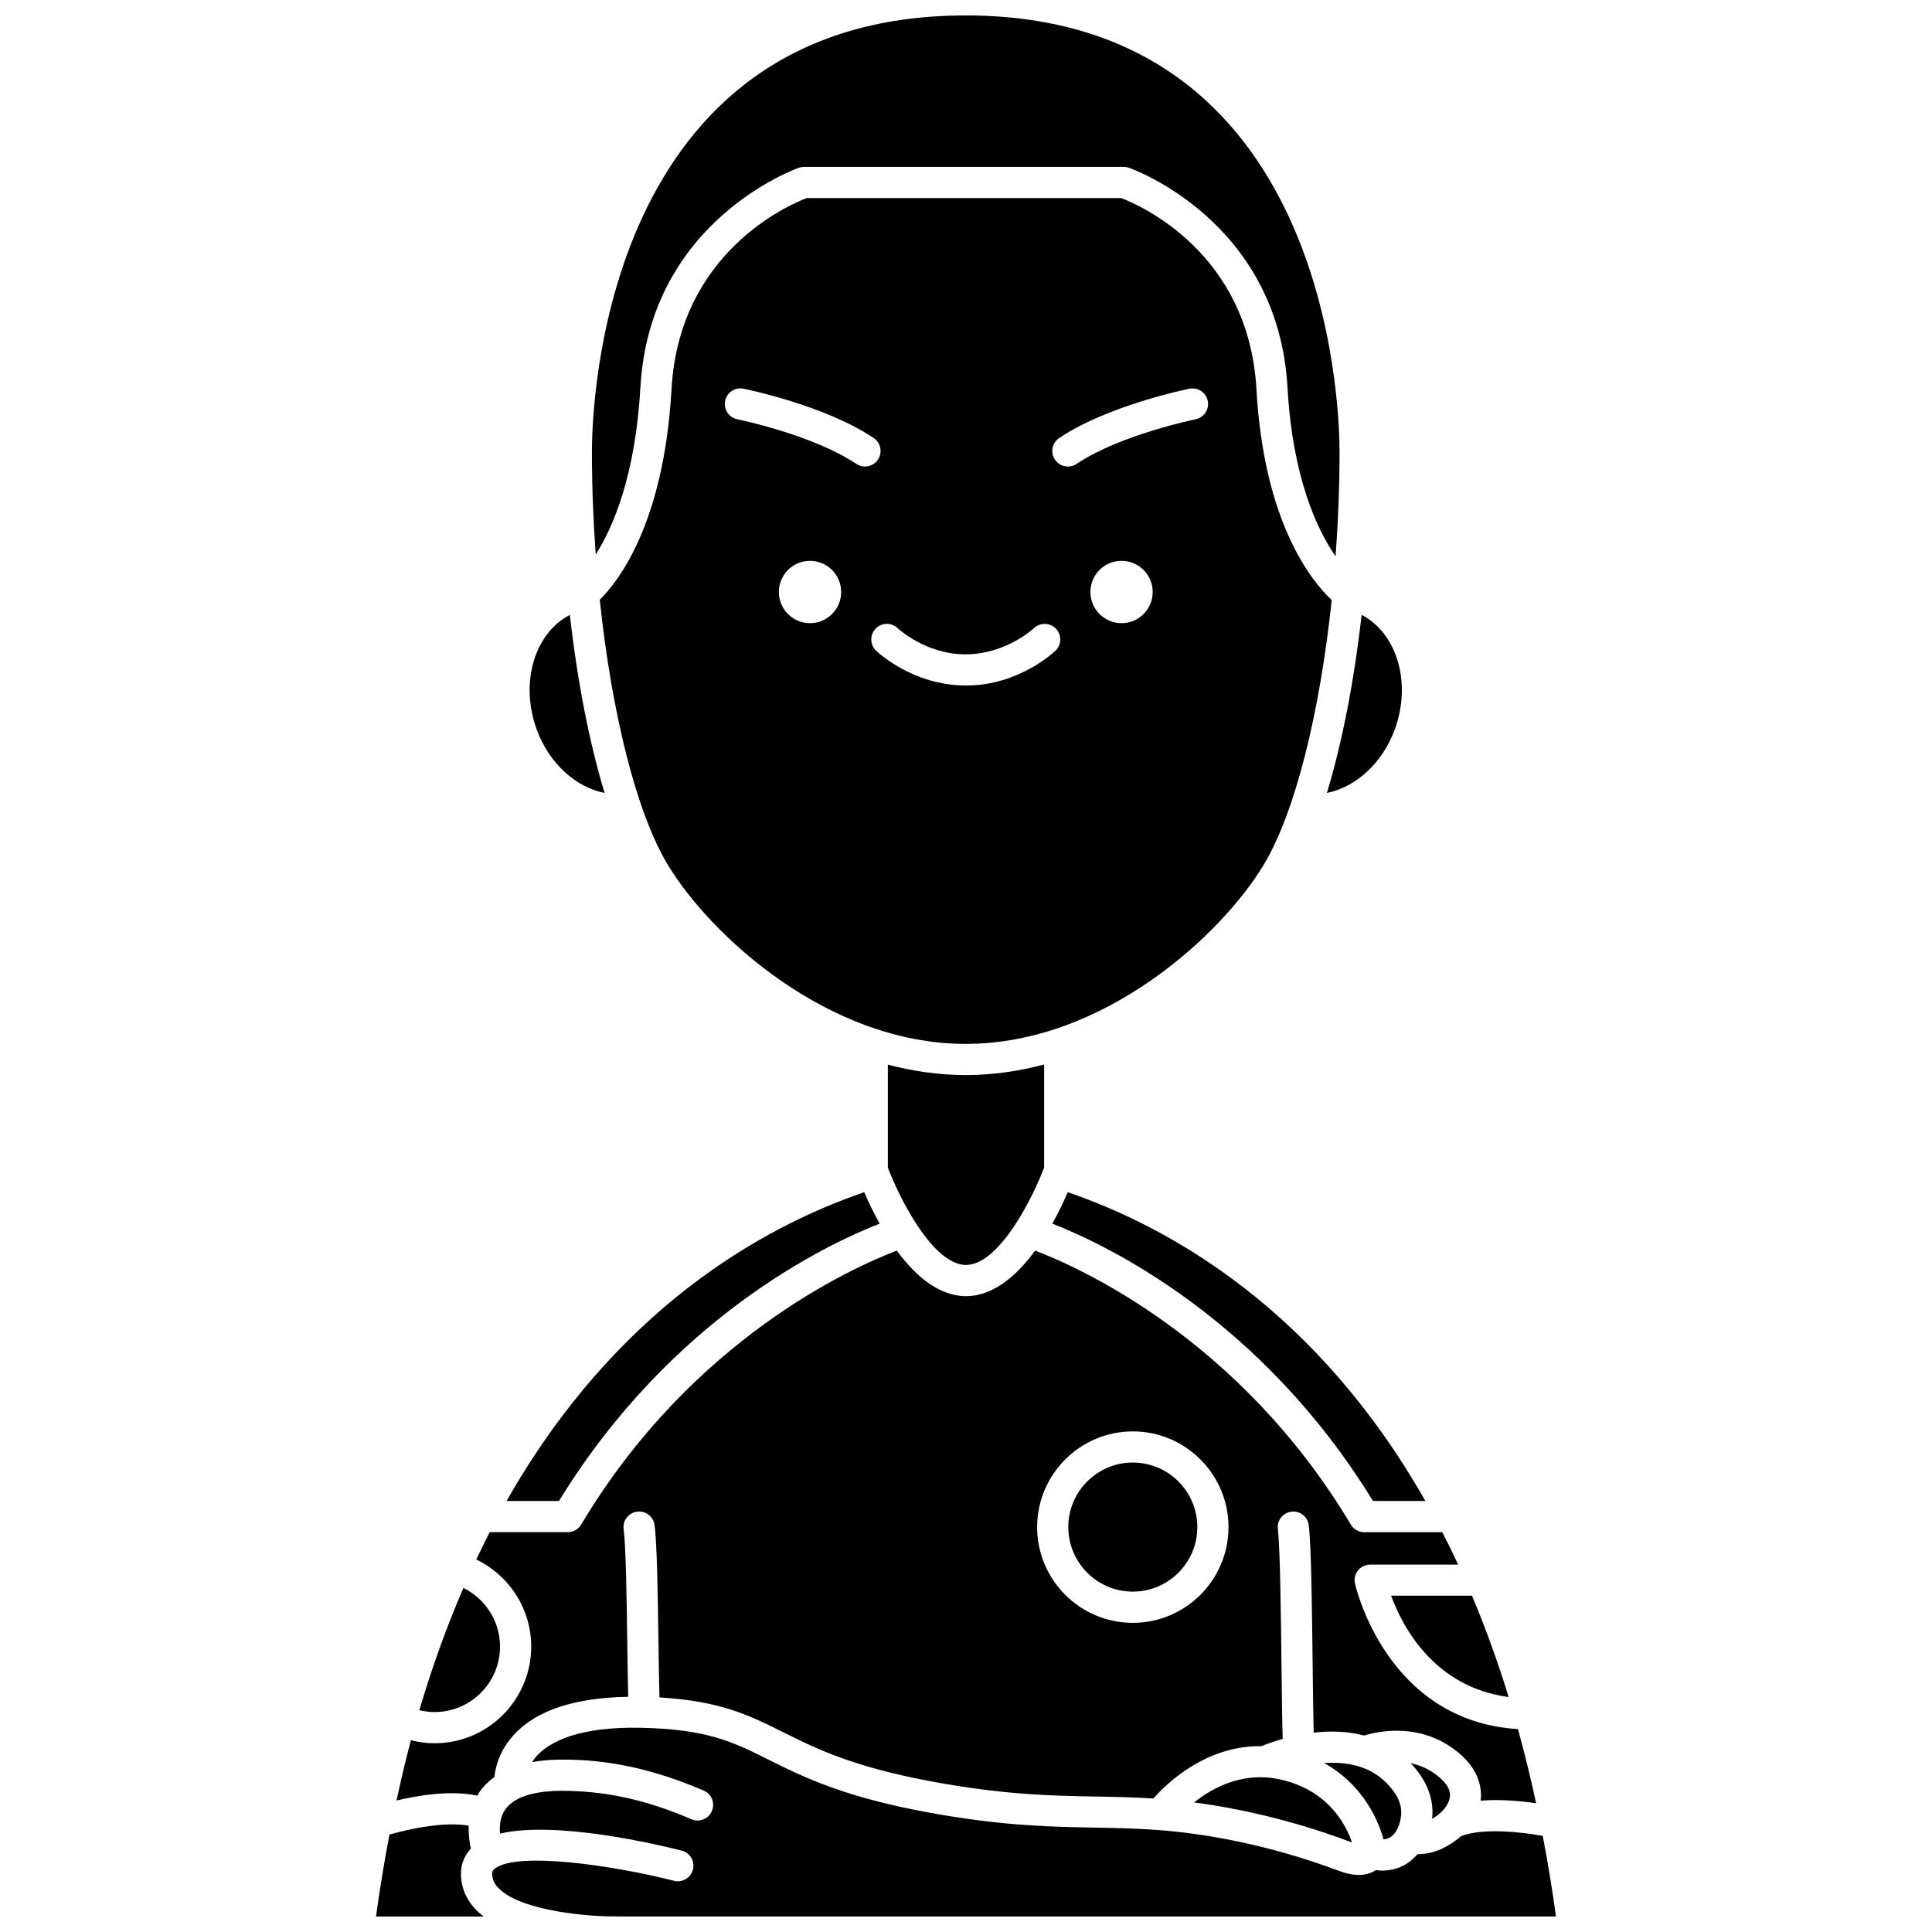
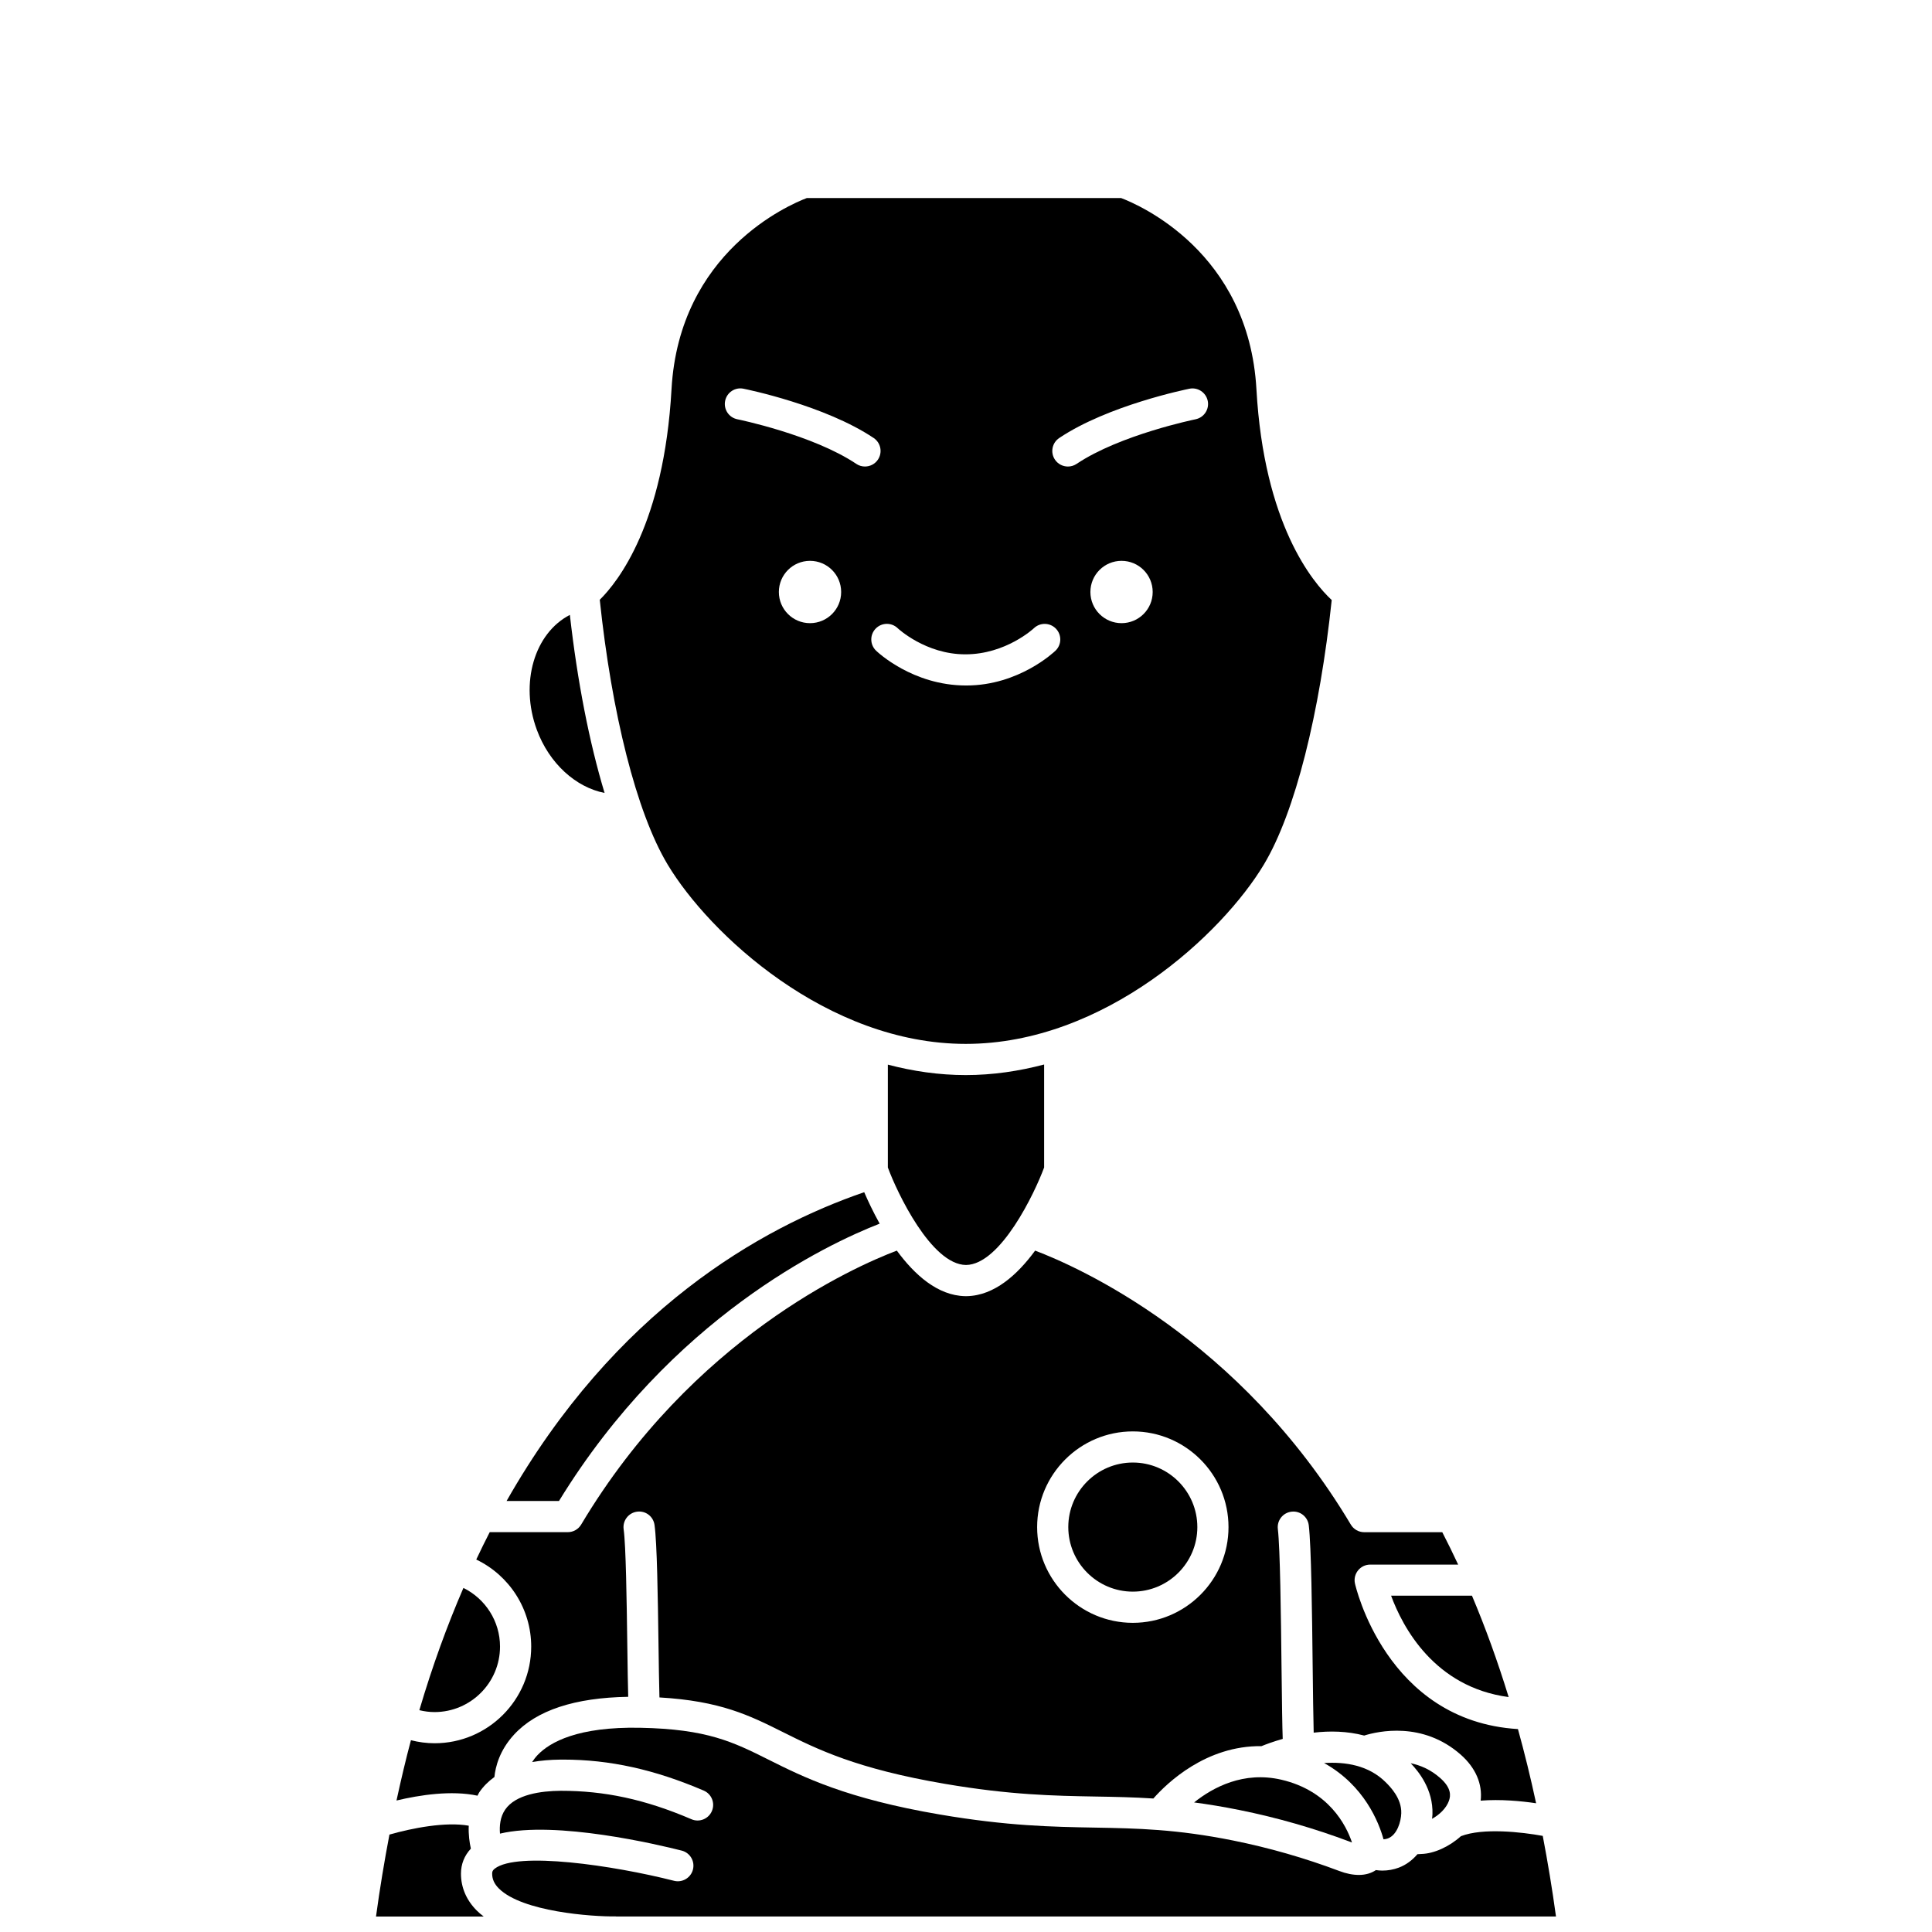
<svg xmlns="http://www.w3.org/2000/svg" width="800px" height="800px" version="1.1" viewBox="144 144 512 512">
  <defs>
    <clipPath id="c">
-       <path d="m300 148.09h199v143.91h-199z" />
-     </clipPath>
+       </clipPath>
    <clipPath id="b">
      <path d="m274 601h283v50.902h-283z" />
    </clipPath>
    <clipPath id="a">
      <path d="m243 627h30v24.902h-30z" />
    </clipPath>
  </defs>
  <g clip-path="url(#c)">
-     <path d="m313.71 246.69c2.496-44.453 41.672-58.117 42.066-58.246 0.426-0.141 0.867-0.215 1.312-0.215h84.734c0.445 0 0.891 0.074 1.312 0.215 0.395 0.133 39.57 13.797 42.066 58.246 1.348 23.922 7.844 37.637 12.742 44.754 0.672-9.102 1.051-18.41 1.051-27.723 0-11.836-2.777-115.63-99.07-115.63-96.285 0-99.062 103.79-99.062 115.63 0 9.148 0.363 18.289 1.012 27.238 4.602-7.262 10.52-20.891 11.836-44.27z" />
-   </g>
-   <path d="m513.61 337.38c4.566-12.426 0.586-25.598-8.766-30.43-1.996 17.637-5.16 33.844-9.195 47.184 7.562-1.496 14.668-7.805 17.961-16.754z" />
+     </g>
  <path d="m304.22 354.14c-4.035-13.344-7.207-29.551-9.199-47.188-9.359 4.832-13.332 18-8.766 30.426 3.289 8.961 10.367 15.277 17.965 16.762z" />
  <path d="m377.12 468.28c-1.75-3.148-3.137-6.109-4.094-8.336-27.434 9.418-66.059 31.289-94.773 81.828h13.887c29.777-48.555 70.848-67.98 84.98-73.492z" />
  <path d="m379.29 426.14v27.25c2.457 6.688 11.516 25.742 20.707 25.844 9.188-0.094 18.25-19.156 20.707-25.844v-27.285c-6.676 1.758-13.621 2.801-20.777 2.801-7.106 0-14.008-1.027-20.637-2.766z" />
  <path d="m543.81 593.74c-2.949-9.586-6.203-18.543-9.723-26.867h-21.434c3.062 8.316 11.465 24.254 31.156 26.867z" />
  <path d="m478.95 373.09c8.293-13.824 14.812-40.145 17.969-70.074-5.047-4.703-17.941-20.086-19.953-55.871-2.047-36.379-31.141-48.875-35.867-50.664h-83.281c-4.695 1.785-33.812 14.273-35.859 50.664-2.008 35.699-14.223 51.078-19.016 55.801 3.152 29.957 9.68 56.309 17.977 70.145 11.027 18.391 42.234 47.551 79.016 47.551 36.785 0 67.996-29.16 79.016-47.551zm-120.29-63.945c-4.559 0-8.254-3.695-8.254-8.258s3.695-8.258 8.254-8.258 8.254 3.695 8.254 8.258c0.004 4.562-3.695 8.258-8.254 8.258zm12.27-42.211c-11.539-7.734-31.332-11.785-31.531-11.824-2.234-0.449-3.684-2.629-3.234-4.863 0.449-2.238 2.621-3.699 4.863-3.234 0.875 0.176 21.586 4.406 34.5 13.059 1.895 1.273 2.398 3.836 1.133 5.731-0.797 1.188-2.106 1.828-3.438 1.828-0.789 0.004-1.59-0.219-2.293-0.695zm52.789 49.5c-0.387 0.371-9.719 9.227-23.617 9.227h-0.105c-14.113 0-23.449-8.859-23.836-9.23-1.641-1.586-1.688-4.199-0.102-5.84 1.582-1.637 4.191-1.688 5.828-0.117 0.094 0.102 7.43 6.93 17.895 6.93 0.023-0.004 0.055-0.004 0.078 0 10.723 0 18.07-6.859 18.145-6.93 1.641-1.562 4.254-1.508 5.832 0.137 1.57 1.645 1.523 4.242-0.117 5.824zm17.5-7.289c-4.559 0-8.254-3.695-8.254-8.258s3.695-8.258 8.254-8.258c4.559 0 8.254 3.695 8.254 8.258s-3.695 8.258-8.254 8.258zm19.617-54.031c-0.199 0.043-19.992 4.09-31.531 11.824-0.707 0.473-1.504 0.699-2.297 0.699-1.328 0-2.641-0.641-3.438-1.828-1.27-1.895-0.766-4.461 1.133-5.731 12.914-8.652 33.625-12.879 34.5-13.059 2.223-0.457 4.41 1 4.863 3.234 0.449 2.227-0.996 4.406-3.231 4.859z" />
  <path d="m276.51 580.36c0-6.703-3.871-12.668-9.699-15.543-4.285 9.902-8.219 20.664-11.68 32.402 1.309 0.312 2.652 0.5 4.031 0.5 9.57-0.008 17.348-7.793 17.348-17.359z" />
-   <path d="m507.85 541.77h13.887c-28.719-50.543-67.34-72.414-94.773-81.828-0.957 2.231-2.34 5.191-4.094 8.336 14.133 5.516 55.203 24.941 84.98 73.492z" />
  <path d="m511.79 631.21c2.496-0.941 3.496-4.512 3.559-6.688 0.125-3.965-2.957-7.039-4.113-8.195-4.508-4.512-10.707-5.473-16.336-5.102 10.648 5.922 14.512 15.715 15.746 20.211 0.379-0.023 0.766-0.086 1.145-0.227z" />
  <path d="m527.98 621.24c0.465-1.305 0.742-3.356-2.328-6.062-2.535-2.231-5.254-3.375-7.801-3.902 2.152 2.262 5.965 6.957 5.766 13.508-0.012 0.402-0.07 0.812-0.113 1.223 1.902-1.039 3.746-2.746 4.477-4.766z" />
  <path d="m483.57 615.64c-9.988-2.312-18.078 1.988-23.121 6.023 3.707 0.488 7.676 1.137 12.02 2.012 9.988 2.012 19.867 4.852 29.367 8.438 0.16 0.062 0.312 0.117 0.457 0.164-1.508-4.492-6.098-13.695-18.723-16.637z" />
  <g clip-path="url(#b)">
    <path d="m552.85 630.53c-5.613-1.027-15.879-2.18-21.691 0.078-3.164 2.848-7.168 4.613-10.453 4.711-0.008 0.008-0.461 0.047-1.066 0.062-1.312 1.527-2.934 2.801-4.938 3.559-1.398 0.527-2.887 0.789-4.41 0.789-0.551 0-1.105-0.066-1.66-0.137-1.211 0.816-2.734 1.285-4.508 1.285-1.602 0-3.371-0.344-5.215-1.051-9.062-3.418-18.508-6.133-28.059-8.059-15.102-3.043-25.582-3.234-36.68-3.434-11.391-0.203-23.16-0.414-41.074-3.465-24.773-4.215-36.191-9.918-45.359-14.508-9.469-4.727-16.309-8.148-34.102-8.484-16.453-0.316-23.875 3.766-27.18 7.238-0.59 0.621-1.039 1.238-1.438 1.852 2.285-0.406 4.781-0.629 7.508-0.652 0.238 0 0.477-0.004 0.719-0.004 12.34 0 24.195 2.617 37.246 8.211 2.098 0.898 3.066 3.328 2.168 5.422-0.895 2.102-3.34 3.078-5.422 2.168-12.383-5.305-23.062-7.543-34.648-7.535-5.191 0.043-11.961 0.945-14.723 5.004-1.348 1.977-1.527 4.363-1.363 6.348 14.852-3.523 42.055 2.949 48.156 4.5 2.211 0.562 3.543 2.809 2.981 5.016-0.566 2.215-2.84 3.543-5.016 2.984-16.16-4.106-41.582-7.82-47.512-3.219-0.578 0.449-0.684 0.812-0.684 1.324 0 1.473 0.57 2.731 1.785 3.941 6.199 6.16 24.621 7.481 30.941 7.394h0.023c0.039 0 0.066 0.02 0.098 0.02h249.08c-1.012-7.398-2.199-14.492-3.508-21.359z" />
  </g>
  <path d="m444.21 565.8c9.422 0 17.098-7.672 17.098-17.105 0-9.434-7.668-17.109-17.098-17.109-9.43 0-17.102 7.672-17.102 17.109 0.008 9.434 7.676 17.105 17.102 17.105z" />
  <g clip-path="url(#a)">
    <path d="m266.16 640.55c0-2.574 0.93-4.824 2.625-6.641-0.359-1.613-0.664-3.707-0.562-6.078-6.133-1.102-15.012 0.637-21.016 2.352-1.332 6.977-2.535 14.188-3.562 21.723h28.543c-0.645-0.492-1.25-1.004-1.809-1.559-2.758-2.742-4.219-6.129-4.219-9.797z" />
  </g>
  <path d="m280.22 603.7c5.969-6.484 16.109-9.793 30.262-10.027-0.086-2.93-0.152-7.273-0.242-13.746-0.16-11.754-0.367-26.375-0.969-30.641-0.316-2.258 1.25-4.352 3.512-4.672 2.316-0.328 4.348 1.254 4.672 3.512 0.676 4.789 0.875 19.078 1.055 31.688 0.07 5.082 0.148 10.574 0.25 14.023 16.16 0.934 23.883 4.769 32.668 9.16 9.141 4.562 19.496 9.738 43.059 13.754 17.293 2.945 28.754 3.152 39.836 3.348 5.074 0.086 10.023 0.176 15.328 0.523 3.707-4.195 14.027-14.062 28.66-13.875 1.086-0.449 3.035-1.188 5.621-1.922-0.121-3.367-0.203-9.172-0.312-18.766-0.16-14.105-0.367-31.664-0.98-36.867-0.266-2.266 1.352-4.32 3.617-4.582 2.277-0.281 4.316 1.352 4.582 3.617 0.664 5.637 0.863 22.691 1.035 37.746 0.074 6.266 0.152 13.035 0.266 17.199 4.195-0.492 8.855-0.43 13.383 0.766 3.664-1.141 15.488-3.82 25.578 5.055 3.988 3.512 5.805 7.832 5.289 12.195 5.231-0.414 10.684 0.098 14.695 0.691-1.465-6.82-3.074-13.375-4.816-19.656-35.035-2.137-43.121-38.234-43.199-38.613-0.262-1.219 0.055-2.484 0.836-3.449 0.785-0.965 1.965-1.527 3.203-1.527h23.32c-1.371-2.949-2.777-5.801-4.211-8.586h-20.691c-1.457 0-2.805-0.77-3.543-2.012-29.492-49.418-72.383-68.336-83.664-72.613-4.684 6.387-10.812 11.926-18.098 12.07-0.078 0.004-0.148 0.004-0.227 0.004s-0.148 0-0.227-0.004c-7.285-0.145-13.414-5.684-18.098-12.07-11.281 4.277-54.168 23.199-83.656 72.602-0.742 1.246-2.09 2.012-3.543 2.012h-20.691c-1.215 2.359-2.398 4.781-3.566 7.254 8.75 4.191 14.562 13.086 14.562 23.074 0 14.125-11.484 25.613-25.602 25.613-2.144 0-4.238-0.289-6.273-0.805-1.371 5.137-2.633 10.488-3.824 15.977 6.094-1.449 14.527-2.762 21.465-1.277 0.164-0.285 0.266-0.578 0.449-0.859 1.07-1.59 2.434-2.938 4.035-4.094 0.273-2.727 1.363-7.059 5.195-11.219zm163.99-80.363c13.984 0 25.355 11.383 25.355 25.367 0 13.988-11.371 25.363-25.355 25.363s-25.359-11.379-25.359-25.363 11.383-25.367 25.359-25.367z" />
</svg>